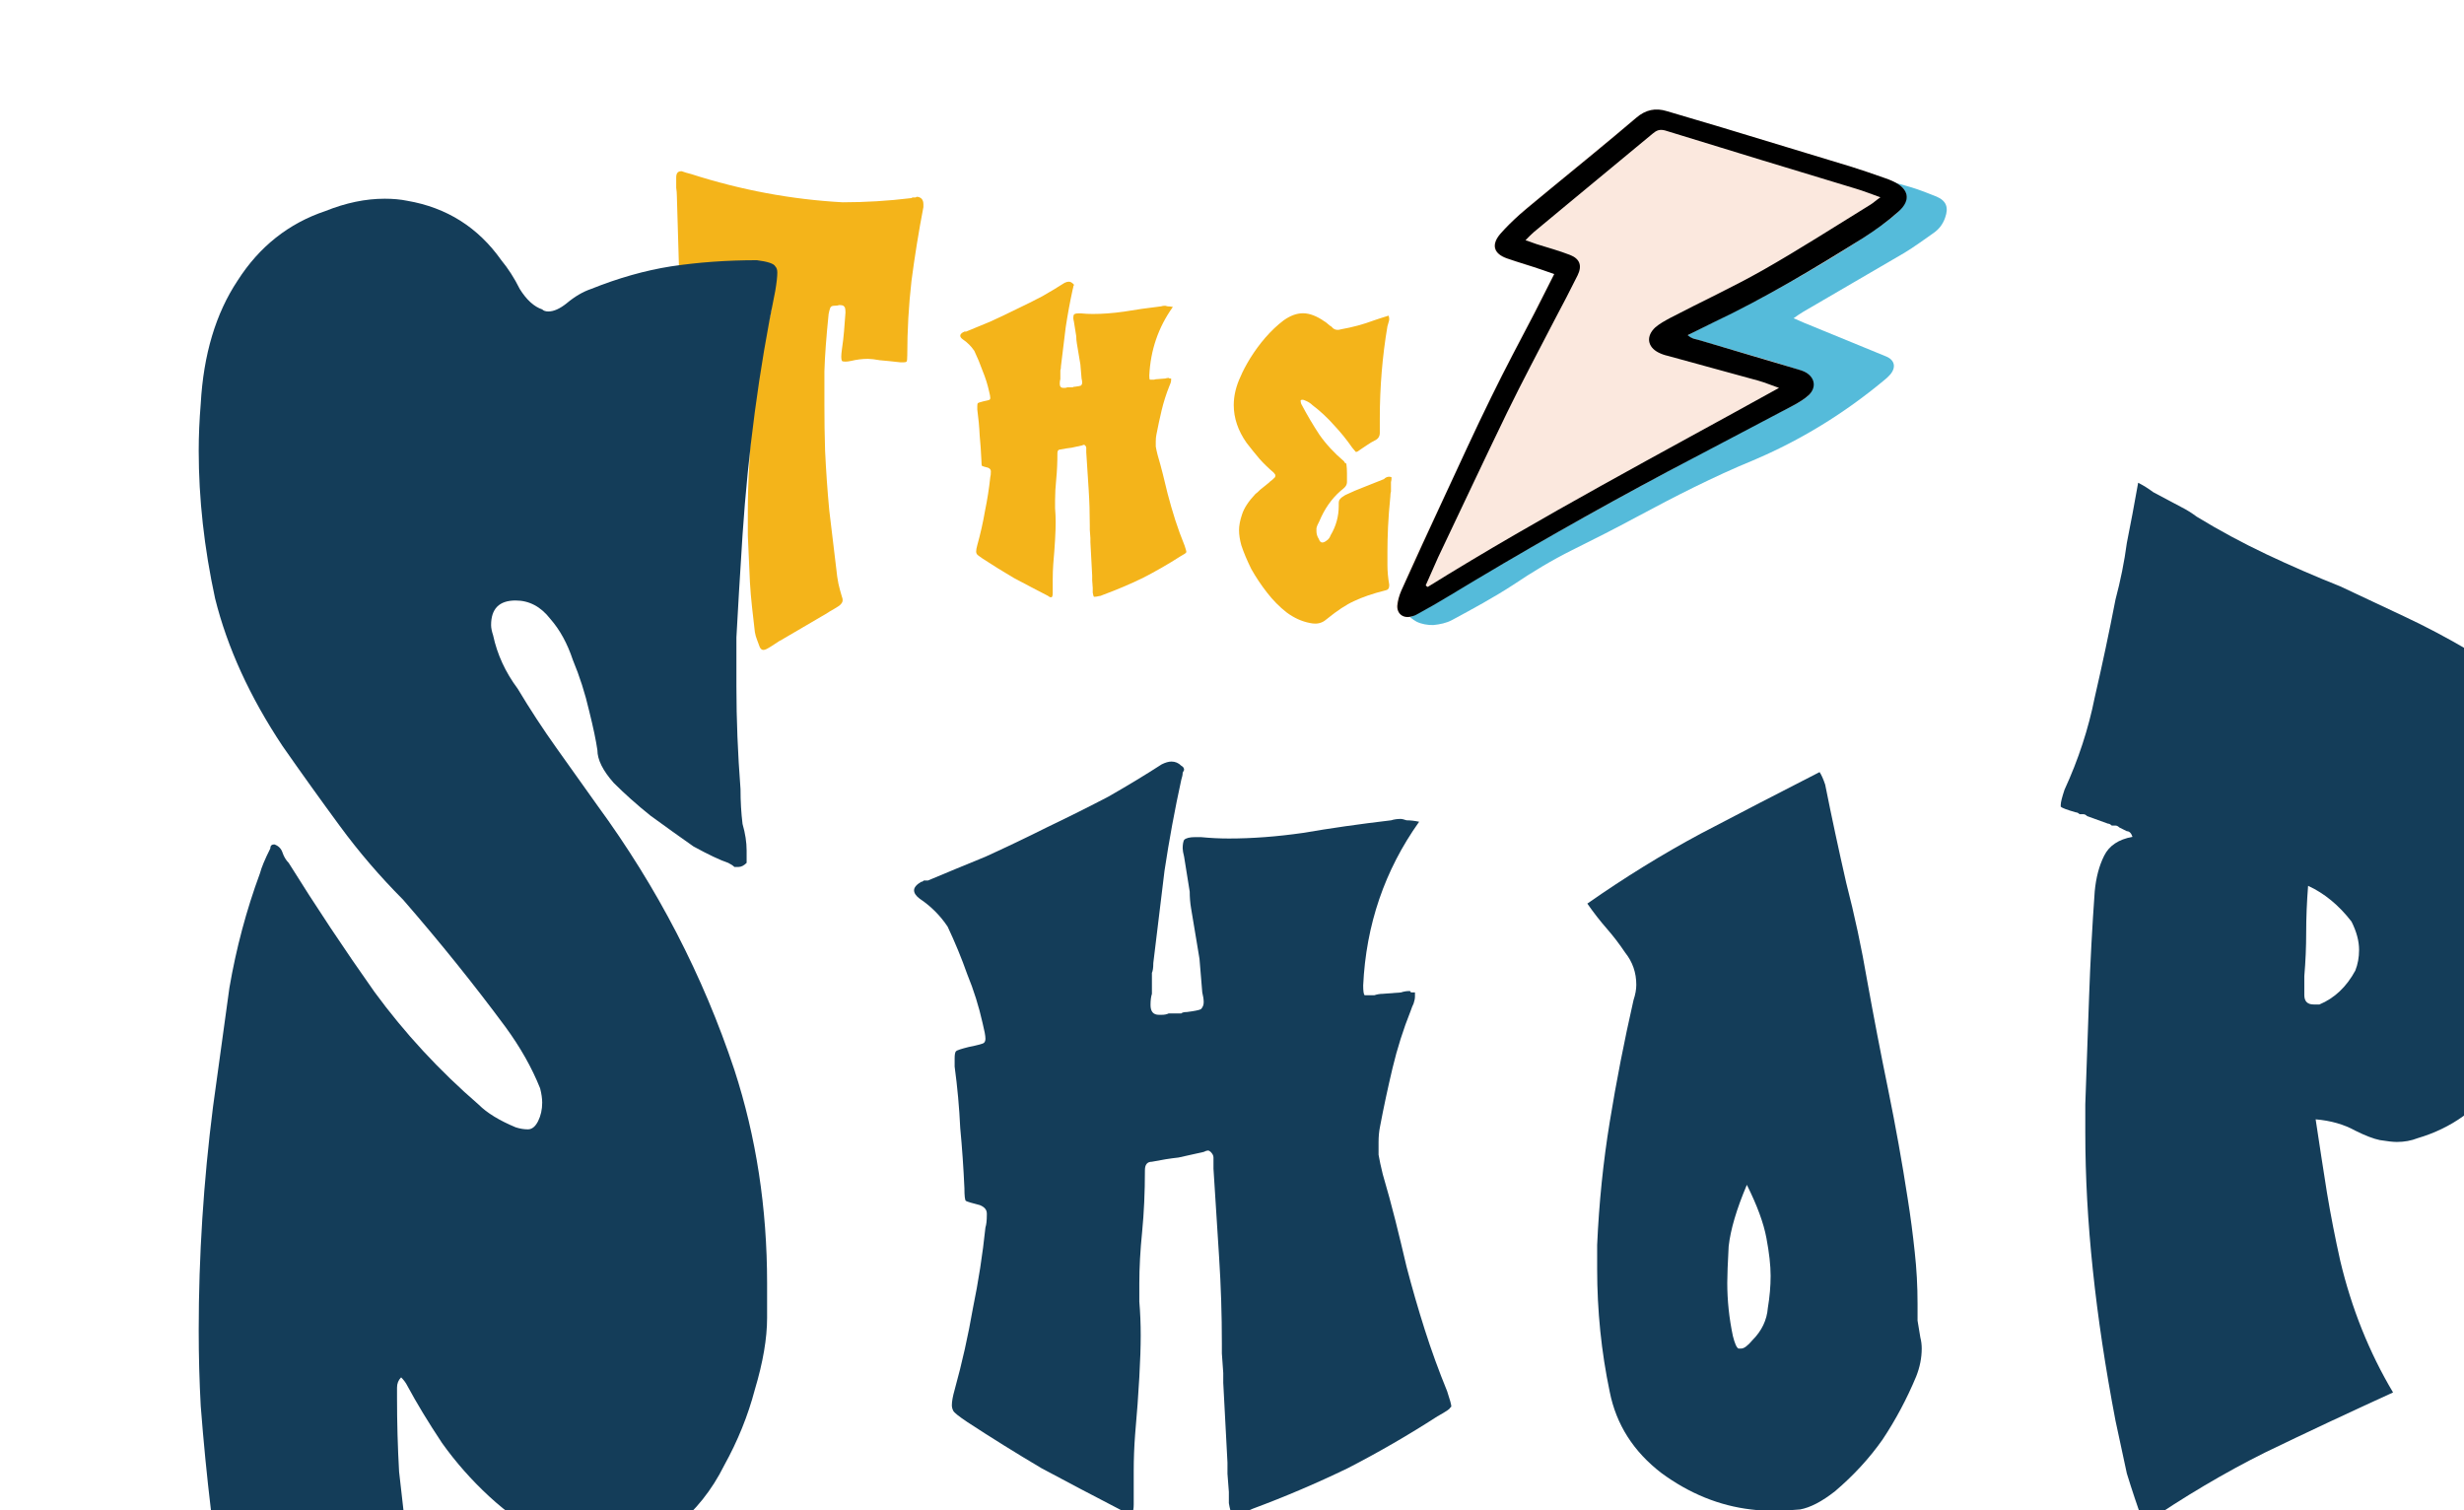
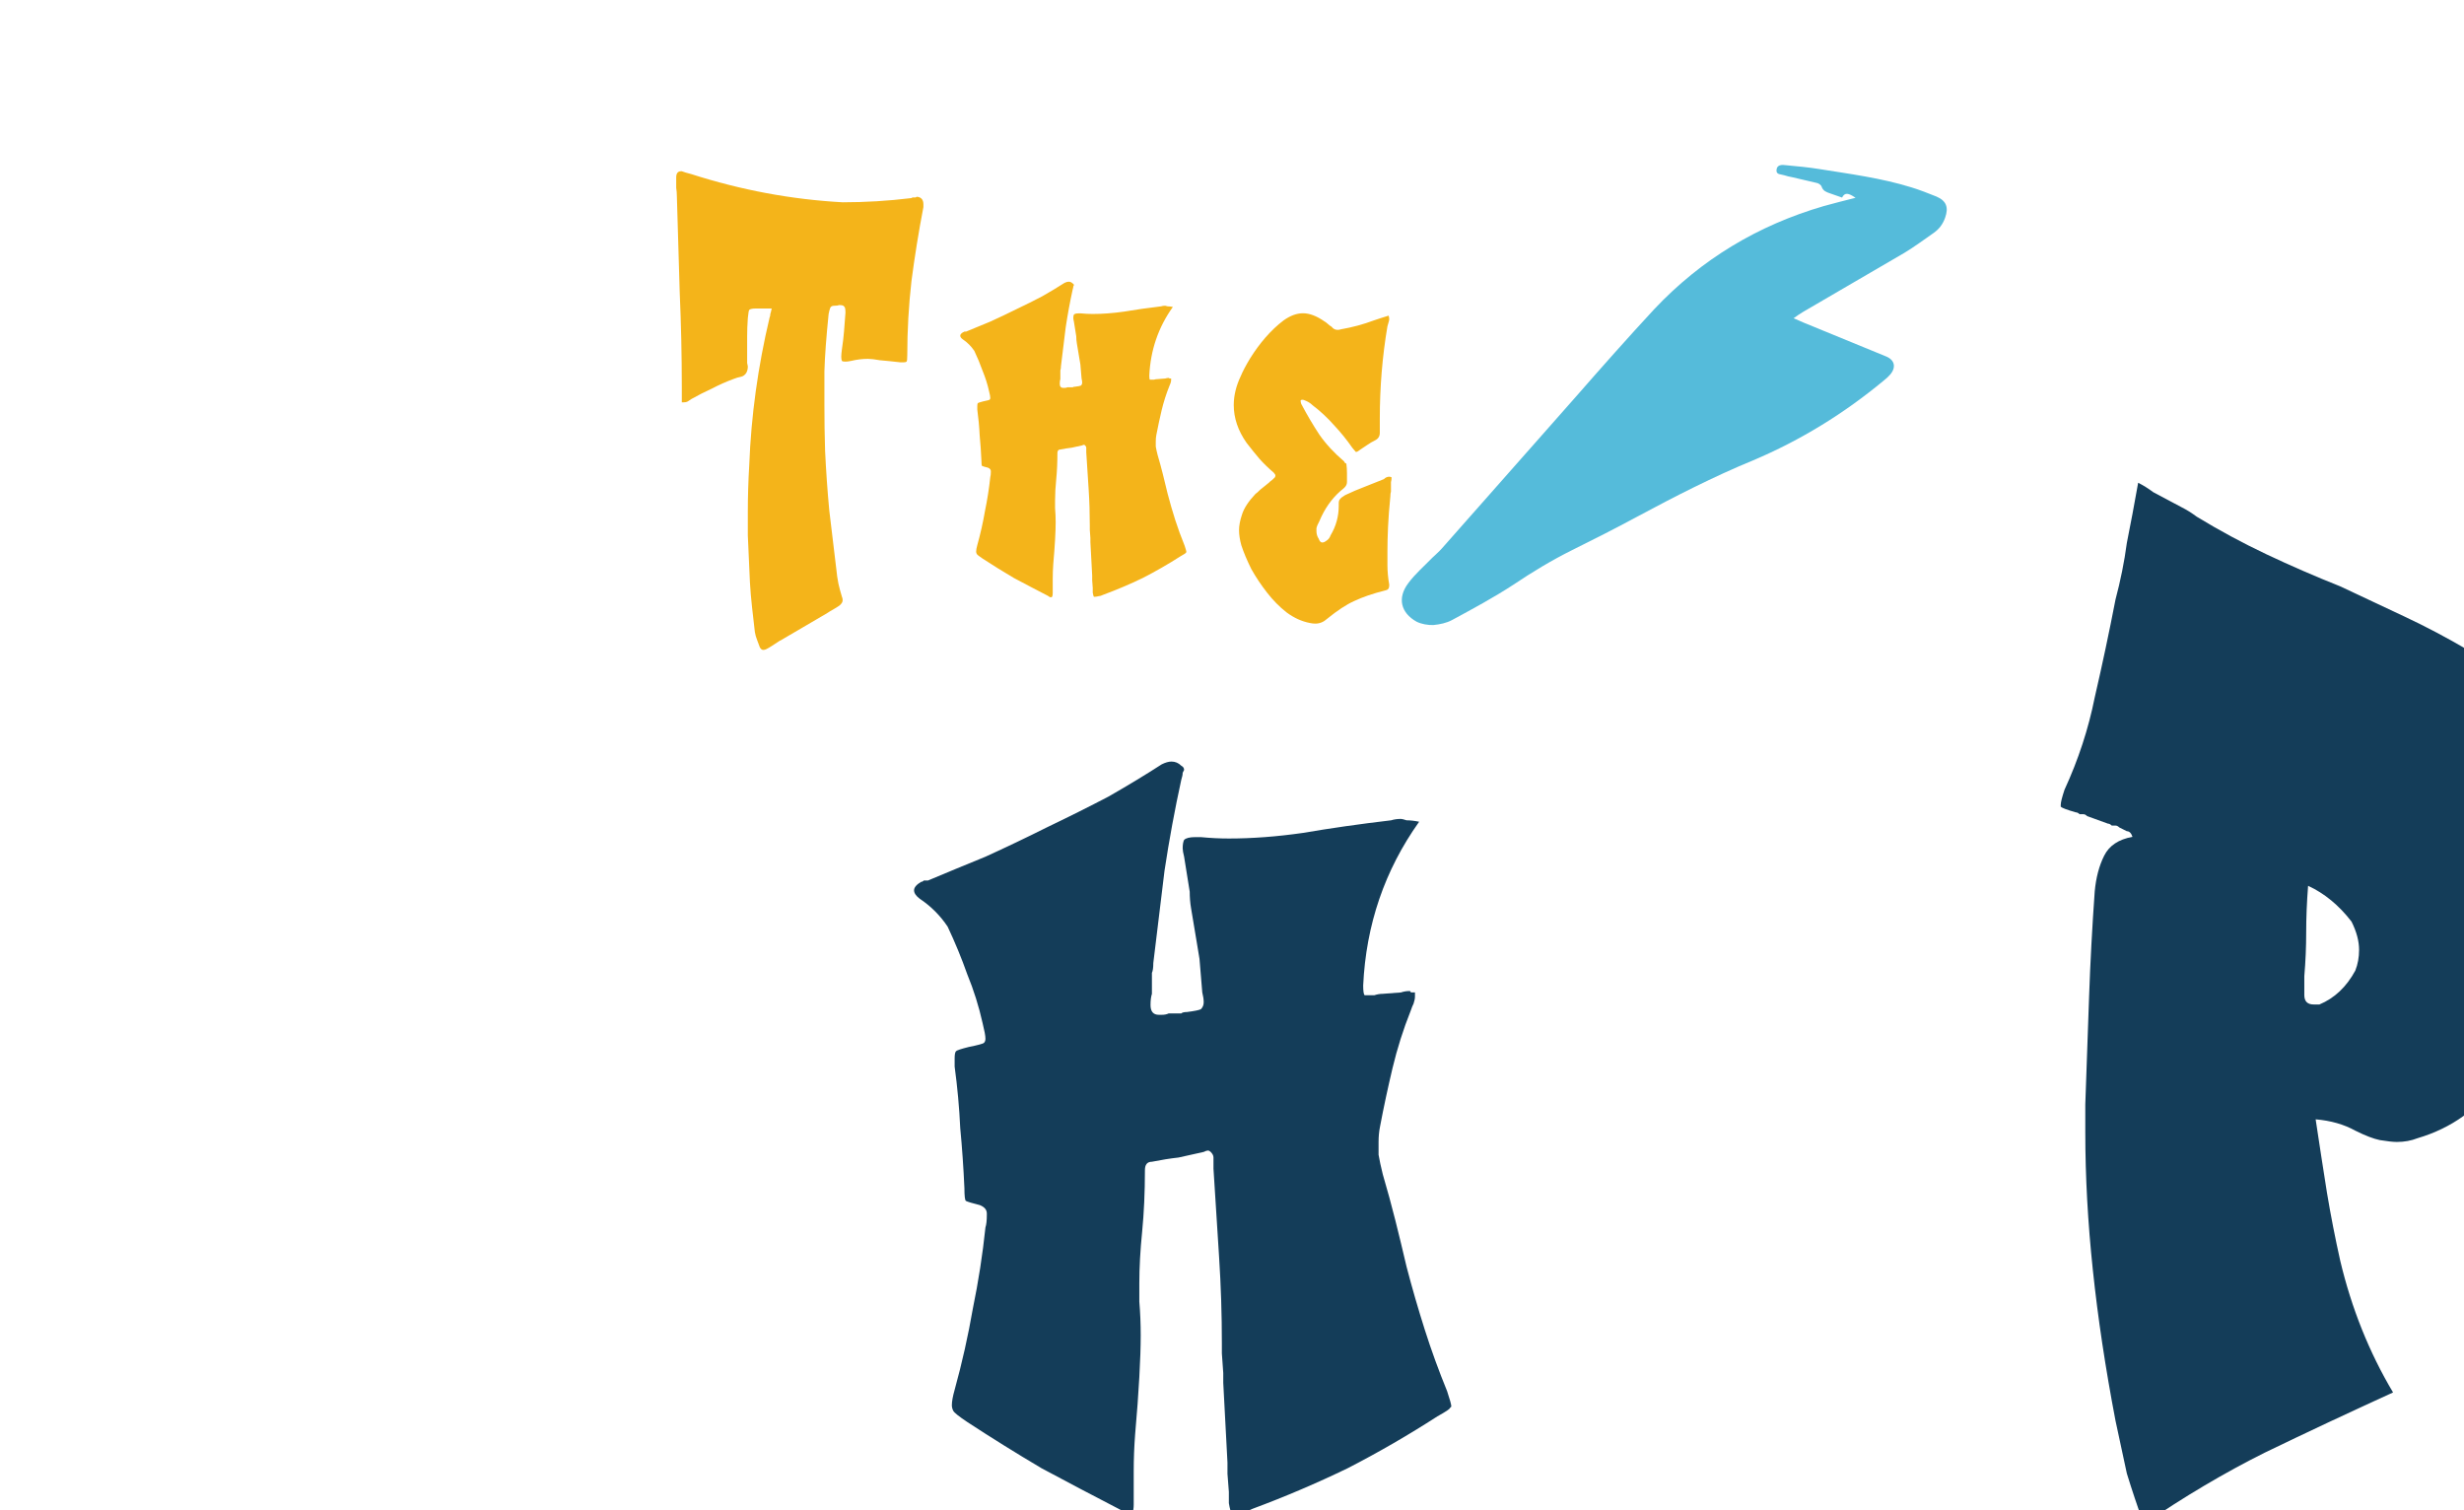
<svg xmlns="http://www.w3.org/2000/svg" width="62" height="38" viewBox="0 0 62 38" fill="none">
  <path d="M45.131 8.008C45.229 8.052 45.303 8.078 45.373 8.113C46.069 8.399 46.756 8.681 47.453 8.966C47.679 9.056 47.717 9.245 47.559 9.427C47.509 9.482 47.462 9.528 47.406 9.57C46.4 10.406 45.306 11.078 44.117 11.581C43.114 11.994 42.143 12.491 41.188 13.004C40.653 13.292 40.112 13.568 39.561 13.84C39.048 14.095 38.55 14.396 38.076 14.715C37.58 15.038 37.057 15.32 36.535 15.602C36.395 15.677 36.228 15.711 36.067 15.727C35.931 15.731 35.765 15.704 35.642 15.641C35.245 15.418 35.158 15.047 35.432 14.678C35.608 14.44 35.831 14.249 36.041 14.033C36.119 13.957 36.206 13.884 36.276 13.805C37.403 12.536 38.524 11.254 39.651 9.984C40.308 9.232 40.958 8.499 41.623 7.781C42.809 6.522 44.236 5.667 45.894 5.184C46.157 5.11 46.417 5.047 46.69 4.977C46.507 4.85 46.417 4.84 46.351 4.971C46.249 4.936 46.148 4.901 46.047 4.865C45.955 4.833 45.872 4.804 45.837 4.698C45.822 4.652 45.755 4.607 45.705 4.601C45.505 4.551 45.293 4.508 45.093 4.458C45.026 4.445 44.958 4.432 44.894 4.409C44.82 4.383 44.69 4.4 44.701 4.28C44.709 4.138 44.842 4.143 44.941 4.157C45.221 4.183 45.502 4.209 45.775 4.253C46.539 4.376 47.33 4.477 48.095 4.714C48.31 4.78 48.519 4.863 48.727 4.946C48.978 5.055 49.035 5.22 48.944 5.477C48.886 5.643 48.792 5.765 48.654 5.862C48.408 6.034 48.171 6.209 47.922 6.36C47.075 6.859 46.221 7.346 45.374 7.845C45.297 7.89 45.228 7.938 45.131 8.008Z" fill="#55BBDA" />
-   <path d="M42.491 8.485C43.203 8.69 43.914 8.896 44.615 9.099C44.851 9.171 45.084 9.252 45.32 9.324C45.465 9.375 45.591 9.451 45.621 9.614C45.647 9.787 45.567 9.922 45.426 10.014C45.308 10.103 45.174 10.176 45.043 10.239C42.038 11.797 39.061 13.397 36.169 15.159C35.992 15.26 35.815 15.361 35.629 15.459C35.504 15.535 35.37 15.575 35.236 15.463C35.111 15.353 35.116 15.214 35.164 15.078C35.292 14.742 35.431 14.41 35.578 14.081C35.877 13.446 36.189 12.804 36.488 12.169C36.824 11.46 37.137 10.754 37.482 10.047C37.838 9.313 38.219 8.597 38.59 7.879C38.758 7.557 38.915 7.231 39.09 6.89C38.983 6.852 38.886 6.818 38.799 6.788C38.505 6.696 38.197 6.61 37.907 6.508C37.548 6.382 37.496 6.157 37.748 5.875C37.906 5.702 38.075 5.533 38.252 5.367C38.489 5.156 38.746 4.952 38.989 4.754C39.71 4.158 40.44 3.565 41.151 2.966C41.407 2.762 41.645 2.704 41.939 2.796C42.411 2.94 42.886 3.074 43.358 3.217C44.431 3.539 45.514 3.864 46.584 4.196C46.869 4.285 47.15 4.383 47.421 4.478C47.518 4.512 47.605 4.543 47.695 4.596C48.008 4.76 48.062 5.008 47.818 5.27C47.709 5.395 47.578 5.491 47.443 5.596C46.553 6.241 45.599 6.789 44.64 7.323C44.008 7.667 43.353 7.982 42.705 8.309C42.627 8.347 42.548 8.385 42.476 8.436C42.482 8.449 42.488 8.462 42.491 8.485Z" fill="#FBE8DE" />
-   <path d="M39.109 6.896C38.993 6.856 38.906 6.825 38.809 6.791C38.518 6.689 38.211 6.603 37.92 6.501C37.581 6.382 37.519 6.154 37.757 5.879C37.903 5.712 38.068 5.552 38.242 5.396C38.492 5.179 38.749 4.975 38.996 4.767C39.729 4.165 40.459 3.572 41.173 2.963C41.407 2.762 41.655 2.707 41.949 2.799C42.411 2.94 42.877 3.07 43.339 3.211C44.422 3.536 45.501 3.871 46.594 4.199C46.869 4.285 47.14 4.38 47.411 4.475C47.489 4.502 47.566 4.529 47.641 4.566C48.034 4.748 48.094 5.041 47.765 5.328C47.495 5.571 47.19 5.79 46.882 5.987C45.655 6.754 44.416 7.495 43.111 8.114C42.901 8.215 42.702 8.319 42.466 8.432C42.572 8.535 42.692 8.533 42.789 8.567C43.587 8.804 44.395 9.043 45.194 9.28C45.262 9.303 45.333 9.318 45.407 9.354C45.659 9.475 45.72 9.736 45.518 9.937C45.406 10.04 45.269 10.122 45.135 10.195C44.08 10.75 43.026 11.305 41.972 11.861C40.112 12.852 38.277 13.895 36.467 14.991C36.218 15.143 35.959 15.292 35.704 15.431C35.648 15.466 35.583 15.497 35.524 15.509C35.319 15.568 35.151 15.455 35.161 15.24C35.173 15.114 35.207 14.985 35.261 14.862C35.611 14.082 35.971 13.304 36.327 12.537C36.723 11.686 37.106 10.841 37.522 9.996C37.871 9.281 38.248 8.575 38.613 7.876C38.781 7.554 38.938 7.228 39.109 6.896ZM35.874 14.729C35.89 14.745 35.906 14.761 35.925 14.768C38.791 12.987 41.78 11.413 44.764 9.76C44.561 9.689 44.409 9.625 44.251 9.58C43.488 9.367 42.731 9.167 41.968 8.954C41.887 8.936 41.809 8.909 41.735 8.872C41.448 8.728 41.413 8.455 41.654 8.235C41.763 8.142 41.897 8.069 42.031 7.997C42.804 7.593 43.595 7.229 44.355 6.799C45.279 6.274 46.165 5.703 47.067 5.148C47.135 5.107 47.201 5.043 47.316 4.964C47.074 4.879 46.893 4.805 46.706 4.75C45.102 4.264 43.499 3.778 41.899 3.283C41.76 3.245 41.681 3.282 41.589 3.359C40.869 3.955 40.149 4.551 39.428 5.148C39.152 5.377 38.876 5.607 38.599 5.836C38.537 5.891 38.471 5.954 38.385 6.044C38.501 6.085 38.588 6.115 38.666 6.143C38.95 6.231 39.238 6.311 39.506 6.415C39.755 6.513 39.814 6.686 39.696 6.928C39.512 7.299 39.315 7.676 39.12 8.043C38.715 8.826 38.304 9.596 37.919 10.386C37.328 11.604 36.761 12.82 36.187 14.022C36.083 14.258 35.978 14.493 35.874 14.729Z" fill="black" />
  <g filter="url(#filter0_di_29_121)">
    <path d="M30.005 15.64C30.076 15.617 30.158 15.605 30.252 15.605C30.275 15.605 30.322 15.617 30.392 15.64C30.486 15.64 30.592 15.652 30.709 15.676C29.841 16.896 29.372 18.269 29.301 19.795C29.301 19.936 29.313 20.018 29.336 20.041C29.36 20.041 29.383 20.041 29.407 20.041C29.454 20.041 29.512 20.041 29.583 20.041C29.653 20.018 29.724 20.006 29.794 20.006L30.252 19.971C30.322 19.947 30.392 19.936 30.463 19.936C30.486 19.936 30.498 19.947 30.498 19.971C30.521 19.971 30.557 19.971 30.604 19.971C30.604 20.018 30.604 20.053 30.604 20.076C30.604 20.123 30.592 20.182 30.569 20.252C30.545 20.299 30.521 20.358 30.498 20.428C30.31 20.898 30.158 21.379 30.04 21.872C29.923 22.365 29.817 22.858 29.724 23.351C29.7 23.468 29.688 23.597 29.688 23.738C29.688 23.808 29.688 23.914 29.688 24.055C29.712 24.195 29.747 24.36 29.794 24.547C29.911 24.947 30.017 25.334 30.111 25.709C30.205 26.085 30.299 26.472 30.392 26.871C30.533 27.411 30.686 27.939 30.85 28.455C31.014 28.972 31.202 29.488 31.413 30.004C31.484 30.216 31.519 30.345 31.519 30.392C31.519 30.392 31.507 30.404 31.484 30.427C31.484 30.45 31.378 30.521 31.167 30.638C30.439 31.108 29.688 31.542 28.914 31.941C28.139 32.316 27.341 32.657 26.52 32.962C26.426 33.009 26.344 33.032 26.273 33.032C26.18 33.056 26.109 33.067 26.062 33.067C26.039 33.067 26.015 33.067 25.992 33.067C25.968 33.044 25.945 32.962 25.921 32.821C25.921 32.727 25.921 32.633 25.921 32.539L25.886 32.082C25.886 31.988 25.886 31.894 25.886 31.8L25.78 29.793C25.78 29.699 25.78 29.617 25.78 29.547L25.745 29.054C25.745 28.96 25.745 28.878 25.745 28.807C25.745 28.08 25.722 27.352 25.675 26.625C25.628 25.897 25.581 25.158 25.534 24.407V24.125C25.534 24.078 25.511 24.031 25.464 23.984C25.44 23.961 25.417 23.949 25.393 23.949C25.37 23.949 25.335 23.961 25.288 23.984C25.076 24.031 24.865 24.078 24.654 24.125C24.443 24.148 24.22 24.184 23.985 24.231C23.868 24.231 23.809 24.301 23.809 24.442C23.809 25.005 23.785 25.521 23.739 25.991C23.692 26.46 23.668 26.895 23.668 27.294C23.668 27.434 23.668 27.587 23.668 27.751C23.692 28.033 23.703 28.314 23.703 28.596C23.703 28.878 23.692 29.23 23.668 29.652C23.645 30.075 23.61 30.556 23.562 31.096C23.539 31.401 23.527 31.706 23.527 32.011C23.527 32.293 23.527 32.574 23.527 32.856C23.527 32.95 23.515 33.02 23.492 33.067C23.469 33.091 23.445 33.102 23.422 33.102C23.398 33.102 23.363 33.091 23.316 33.067C23.293 33.044 23.258 33.02 23.21 32.997C22.53 32.645 21.861 32.293 21.204 31.941C20.57 31.565 19.948 31.178 19.338 30.779C19.127 30.638 19.009 30.544 18.986 30.497C18.962 30.45 18.951 30.404 18.951 30.357C18.951 30.263 18.974 30.134 19.021 29.969C19.209 29.288 19.361 28.608 19.479 27.927C19.619 27.247 19.725 26.566 19.796 25.885C19.819 25.815 19.831 25.709 19.831 25.569C19.831 25.545 19.831 25.533 19.831 25.533C19.831 25.439 19.772 25.369 19.655 25.322C19.467 25.275 19.35 25.24 19.303 25.216C19.279 25.193 19.267 25.087 19.267 24.9C19.244 24.383 19.209 23.879 19.162 23.386C19.138 22.869 19.091 22.353 19.021 21.837C19.021 21.743 19.021 21.672 19.021 21.625C19.021 21.532 19.033 21.473 19.056 21.449C19.08 21.426 19.185 21.391 19.373 21.344C19.608 21.297 19.737 21.262 19.76 21.238C19.784 21.215 19.796 21.18 19.796 21.133C19.796 21.062 19.772 20.933 19.725 20.745C19.631 20.323 19.502 19.912 19.338 19.513C19.197 19.114 19.033 18.715 18.845 18.316C18.657 18.034 18.422 17.8 18.141 17.612C18.047 17.541 18 17.471 18 17.401C18 17.33 18.059 17.26 18.176 17.189C18.2 17.189 18.223 17.178 18.246 17.154H18.352C18.798 16.966 19.279 16.767 19.796 16.556C20.312 16.321 20.828 16.075 21.345 15.816C21.884 15.558 22.401 15.3 22.894 15.042C23.387 14.76 23.832 14.49 24.231 14.232C24.325 14.185 24.407 14.162 24.478 14.162C24.572 14.162 24.654 14.197 24.724 14.267C24.771 14.291 24.795 14.326 24.795 14.373C24.795 14.373 24.783 14.396 24.759 14.443C24.759 14.49 24.748 14.549 24.724 14.62C24.56 15.37 24.419 16.133 24.302 16.908C24.208 17.682 24.114 18.457 24.02 19.231C24.02 19.349 24.008 19.431 23.985 19.478V20.006C23.962 20.076 23.95 20.17 23.95 20.288C23.95 20.452 24.02 20.534 24.161 20.534C24.184 20.534 24.208 20.534 24.231 20.534C24.302 20.534 24.36 20.522 24.407 20.499H24.724C24.748 20.475 24.795 20.464 24.865 20.464C25.053 20.44 25.17 20.417 25.217 20.393C25.264 20.346 25.288 20.288 25.288 20.217C25.288 20.147 25.276 20.065 25.252 19.971C25.229 19.689 25.205 19.407 25.182 19.126C25.159 18.985 25.135 18.844 25.112 18.703L24.971 17.858C24.947 17.718 24.936 17.577 24.936 17.436C24.889 17.154 24.842 16.861 24.795 16.556C24.771 16.462 24.759 16.392 24.759 16.345C24.759 16.251 24.771 16.18 24.795 16.133C24.842 16.086 24.936 16.063 25.076 16.063C25.123 16.063 25.17 16.063 25.217 16.063C25.452 16.086 25.687 16.098 25.921 16.098C26.508 16.098 27.13 16.051 27.787 15.957C28.468 15.84 29.207 15.734 30.005 15.64Z" fill="#143D59" />
  </g>
  <g filter="url(#filter1_di_29_121)">
-     <path d="M34.941 17.736C35.88 17.079 36.831 16.492 37.793 15.976C38.779 15.459 39.776 14.943 40.785 14.427C40.832 14.497 40.879 14.602 40.926 14.743C41.09 15.565 41.267 16.386 41.454 17.208C41.666 18.029 41.842 18.851 41.982 19.672C42.147 20.587 42.323 21.503 42.511 22.418C42.698 23.334 42.862 24.249 43.003 25.164C43.074 25.61 43.132 26.056 43.179 26.502C43.226 26.924 43.25 27.359 43.25 27.805C43.25 27.945 43.25 28.086 43.25 28.227C43.273 28.368 43.297 28.509 43.32 28.65C43.344 28.744 43.355 28.837 43.355 28.931C43.355 29.166 43.308 29.401 43.215 29.635C42.98 30.199 42.698 30.727 42.37 31.22C42.041 31.689 41.642 32.123 41.173 32.522C40.844 32.781 40.551 32.933 40.292 32.98C40.034 33.003 39.811 33.015 39.624 33.015C39.436 33.015 39.248 33.003 39.06 32.98C38.262 32.886 37.511 32.581 36.807 32.065C36.103 31.525 35.669 30.844 35.505 30.023C35.293 29.014 35.188 27.981 35.188 26.924C35.188 26.713 35.188 26.514 35.188 26.326C35.235 25.27 35.34 24.237 35.505 23.228C35.669 22.219 35.868 21.198 36.103 20.165C36.15 20.024 36.173 19.895 36.173 19.778C36.173 19.473 36.08 19.203 35.892 18.968C35.751 18.757 35.598 18.557 35.434 18.369C35.27 18.182 35.105 17.971 34.941 17.736ZM39.483 27.91C39.53 27.629 39.553 27.359 39.553 27.101C39.553 26.842 39.518 26.526 39.447 26.15C39.377 25.774 39.213 25.328 38.955 24.812C38.696 25.422 38.544 25.939 38.497 26.361C38.474 26.784 38.462 27.089 38.462 27.277C38.462 27.723 38.509 28.169 38.603 28.614C38.65 28.802 38.696 28.908 38.743 28.931C38.79 28.931 38.814 28.931 38.814 28.931C38.884 28.931 38.978 28.861 39.096 28.72C39.33 28.485 39.459 28.215 39.483 27.91Z" fill="#143D59" />
-   </g>
+     </g>
  <g filter="url(#filter2_di_29_121)">
    <path d="M54.265 23.449C53.98 23.291 53.647 23.196 53.267 23.164C53.362 23.796 53.457 24.412 53.552 25.012C53.647 25.581 53.758 26.15 53.885 26.718C54.17 27.919 54.613 29.025 55.215 30.036C54.106 30.541 53.029 31.047 51.984 31.552C50.971 32.058 49.957 32.658 48.944 33.353C48.785 32.911 48.642 32.484 48.516 32.073C48.421 31.631 48.326 31.189 48.231 30.747C47.977 29.42 47.787 28.156 47.661 26.956C47.534 25.755 47.471 24.602 47.471 23.496C47.471 23.275 47.471 23.038 47.471 22.785C47.502 21.869 47.534 20.969 47.566 20.084C47.597 19.2 47.645 18.315 47.708 17.43C47.74 17.083 47.819 16.783 47.946 16.53C48.072 16.277 48.31 16.119 48.658 16.056C48.627 15.961 48.579 15.914 48.516 15.914C48.453 15.882 48.389 15.851 48.326 15.819C48.294 15.788 48.262 15.772 48.231 15.772H48.136C48.104 15.74 48.072 15.724 48.041 15.724L47.518 15.535C47.486 15.503 47.455 15.487 47.423 15.487H47.328C47.297 15.456 47.265 15.44 47.233 15.44C47.011 15.377 46.885 15.329 46.853 15.298C46.853 15.266 46.853 15.251 46.853 15.251C46.853 15.187 46.885 15.061 46.948 14.871C47.297 14.113 47.55 13.339 47.708 12.549C47.898 11.728 48.072 10.906 48.231 10.085C48.357 9.611 48.453 9.137 48.516 8.663C48.611 8.19 48.706 7.684 48.801 7.147C48.928 7.21 49.054 7.289 49.181 7.384L49.894 7.763C50.02 7.826 50.147 7.905 50.274 8C50.844 8.348 51.43 8.663 52.032 8.948C52.633 9.232 53.251 9.501 53.885 9.753C54.423 10.006 54.962 10.259 55.5 10.512C56.038 10.764 56.577 11.049 57.115 11.365C58.129 11.933 58.826 12.644 59.206 13.497C59.618 14.319 59.824 15.108 59.824 15.867C59.824 16.246 59.776 16.656 59.681 17.099C59.523 18.015 59.285 18.884 58.968 19.705C58.683 20.526 58.319 21.348 57.876 22.169C57.369 22.896 56.688 23.386 55.833 23.638C55.674 23.701 55.5 23.733 55.31 23.733C55.215 23.733 55.072 23.717 54.882 23.686C54.724 23.654 54.518 23.575 54.265 23.449ZM53.077 17.288C53.045 17.699 53.029 18.094 53.029 18.473C53.029 18.82 53.014 19.184 52.982 19.563V20.037C52.982 20.195 53.061 20.274 53.219 20.274C53.251 20.274 53.299 20.274 53.362 20.274C53.742 20.116 54.043 19.831 54.265 19.421C54.328 19.263 54.36 19.089 54.36 18.899C54.36 18.678 54.296 18.441 54.17 18.189C53.853 17.778 53.489 17.478 53.077 17.288Z" fill="#143D59" />
  </g>
  <g filter="url(#filter3_d_29_121)">
    <path d="M18.365 6.988C18.377 6.965 18.383 6.936 18.383 6.901C18.395 6.867 18.406 6.82 18.418 6.762H18.029C17.935 6.762 17.876 6.774 17.853 6.797C17.841 6.809 17.829 6.878 17.817 7.005C17.805 7.167 17.8 7.324 17.8 7.474C17.8 7.624 17.8 7.781 17.8 7.943C17.8 8.024 17.8 8.087 17.8 8.133C17.811 8.18 17.817 8.209 17.817 8.22C17.817 8.278 17.805 8.33 17.782 8.376C17.747 8.434 17.7 8.469 17.64 8.481C17.582 8.492 17.523 8.509 17.464 8.533C17.275 8.602 17.093 8.683 16.916 8.776C16.739 8.857 16.568 8.943 16.404 9.036C16.368 9.059 16.333 9.082 16.297 9.105C16.274 9.117 16.244 9.123 16.209 9.123C16.197 9.123 16.18 9.123 16.156 9.123C16.156 9.065 16.156 9.001 16.156 8.932C16.156 8.874 16.156 8.81 16.156 8.741C16.156 7.943 16.138 7.144 16.103 6.346C16.079 5.548 16.056 4.749 16.032 3.951C16.032 3.87 16.026 3.795 16.015 3.725C16.015 3.644 16.015 3.558 16.015 3.465C16.015 3.361 16.056 3.309 16.138 3.309C16.138 3.309 16.144 3.309 16.156 3.309C16.215 3.332 16.292 3.355 16.386 3.378C17.646 3.783 18.919 4.02 20.203 4.09C20.78 4.09 21.352 4.055 21.917 3.986C21.941 3.986 21.953 3.98 21.953 3.968H22.041C22.053 3.957 22.064 3.951 22.076 3.951C22.182 3.963 22.235 4.026 22.235 4.142C22.235 4.165 22.235 4.188 22.235 4.211C22.117 4.824 22.017 5.443 21.935 6.068C21.864 6.693 21.829 7.318 21.829 7.943C21.829 8.035 21.823 8.087 21.811 8.099C21.799 8.11 21.776 8.116 21.741 8.116C21.717 8.116 21.688 8.116 21.652 8.116C21.452 8.093 21.281 8.076 21.14 8.064C21.01 8.041 20.91 8.029 20.839 8.029C20.698 8.029 20.556 8.047 20.415 8.081C20.356 8.093 20.309 8.099 20.274 8.099C20.227 8.099 20.197 8.093 20.185 8.081C20.174 8.058 20.168 8.024 20.168 7.977C20.168 7.931 20.174 7.867 20.185 7.786C20.209 7.624 20.227 7.474 20.238 7.335C20.25 7.185 20.262 7.029 20.274 6.867C20.274 6.774 20.262 6.722 20.238 6.71C20.227 6.687 20.185 6.676 20.115 6.676C20.091 6.687 20.05 6.693 19.991 6.693C19.932 6.693 19.897 6.716 19.885 6.762C19.873 6.797 19.861 6.843 19.85 6.901C19.791 7.48 19.755 7.96 19.744 8.342C19.744 8.712 19.744 8.995 19.744 9.192C19.744 9.574 19.749 9.956 19.761 10.338C19.785 10.847 19.82 11.35 19.867 11.847C19.926 12.333 19.985 12.825 20.044 13.322C20.056 13.45 20.073 13.571 20.097 13.687C20.12 13.791 20.15 13.901 20.185 14.017C20.197 14.04 20.203 14.069 20.203 14.103C20.203 14.15 20.174 14.196 20.115 14.242C20.044 14.289 19.967 14.335 19.885 14.381C19.814 14.427 19.738 14.474 19.655 14.52L18.736 15.058C18.701 15.081 18.66 15.104 18.613 15.127L18.4 15.266C18.365 15.289 18.324 15.312 18.277 15.336C18.253 15.347 18.23 15.353 18.206 15.353C18.171 15.353 18.141 15.33 18.118 15.284C18.094 15.226 18.071 15.162 18.047 15.093C18.023 15.035 18.006 14.971 17.994 14.902C17.97 14.694 17.947 14.485 17.923 14.277C17.9 14.069 17.882 13.861 17.87 13.652C17.847 13.155 17.829 12.761 17.817 12.472C17.817 12.171 17.817 11.975 17.817 11.882C17.817 11.489 17.829 11.095 17.853 10.702C17.9 9.464 18.071 8.226 18.365 6.988Z" fill="#F4B41A" />
  </g>
  <g filter="url(#filter4_d_29_121)">
    <path d="M28.216 6.708C28.245 6.698 28.28 6.693 28.319 6.693C28.329 6.693 28.349 6.698 28.379 6.708C28.418 6.708 28.463 6.713 28.512 6.723C28.146 7.235 27.949 7.81 27.919 8.45C27.919 8.509 27.924 8.543 27.934 8.553C27.944 8.553 27.954 8.553 27.964 8.553C27.983 8.553 28.008 8.553 28.038 8.553C28.067 8.543 28.097 8.539 28.127 8.539L28.319 8.524C28.349 8.514 28.379 8.509 28.408 8.509C28.418 8.509 28.423 8.514 28.423 8.524C28.433 8.524 28.448 8.524 28.468 8.524C28.468 8.543 28.468 8.558 28.468 8.568C28.468 8.588 28.463 8.612 28.453 8.642C28.443 8.662 28.433 8.686 28.423 8.716C28.344 8.912 28.28 9.114 28.23 9.321C28.181 9.527 28.137 9.734 28.097 9.941C28.087 9.99 28.082 10.044 28.082 10.103C28.082 10.133 28.082 10.177 28.082 10.236C28.092 10.295 28.107 10.364 28.127 10.443C28.176 10.61 28.221 10.772 28.26 10.93C28.3 11.087 28.339 11.249 28.379 11.417C28.438 11.643 28.502 11.865 28.571 12.081C28.64 12.297 28.72 12.514 28.808 12.73C28.838 12.819 28.853 12.873 28.853 12.893C28.853 12.893 28.848 12.898 28.838 12.908C28.838 12.918 28.794 12.947 28.705 12.996C28.398 13.193 28.082 13.375 27.756 13.542C27.43 13.7 27.094 13.842 26.748 13.97C26.709 13.99 26.674 14 26.645 14C26.605 14.01 26.576 14.015 26.556 14.015C26.546 14.015 26.536 14.015 26.526 14.015C26.516 14.005 26.506 13.97 26.496 13.911C26.496 13.872 26.496 13.833 26.496 13.793L26.482 13.601C26.482 13.562 26.482 13.523 26.482 13.483L26.437 12.642C26.437 12.603 26.437 12.568 26.437 12.539L26.422 12.332C26.422 12.293 26.422 12.258 26.422 12.229C26.422 11.924 26.413 11.618 26.393 11.313C26.373 11.008 26.353 10.698 26.333 10.384V10.265C26.333 10.246 26.323 10.226 26.304 10.207C26.294 10.197 26.284 10.192 26.274 10.192C26.264 10.192 26.249 10.197 26.23 10.207C26.141 10.226 26.052 10.246 25.963 10.265C25.874 10.275 25.78 10.29 25.681 10.31C25.632 10.31 25.607 10.339 25.607 10.398C25.607 10.634 25.597 10.851 25.578 11.048C25.558 11.245 25.548 11.427 25.548 11.594C25.548 11.653 25.548 11.717 25.548 11.786C25.558 11.904 25.563 12.022 25.563 12.14C25.563 12.258 25.558 12.406 25.548 12.583C25.538 12.76 25.523 12.962 25.503 13.188C25.494 13.316 25.489 13.444 25.489 13.572C25.489 13.69 25.489 13.808 25.489 13.926C25.489 13.966 25.484 13.995 25.474 14.015C25.464 14.024 25.454 14.029 25.444 14.029C25.434 14.029 25.419 14.024 25.4 14.015C25.39 14.005 25.375 13.995 25.355 13.985C25.069 13.838 24.787 13.69 24.51 13.542C24.244 13.385 23.982 13.223 23.725 13.055C23.636 12.996 23.587 12.957 23.577 12.937C23.567 12.918 23.562 12.898 23.562 12.878C23.562 12.839 23.572 12.785 23.591 12.716C23.671 12.43 23.735 12.145 23.784 11.86C23.843 11.574 23.888 11.289 23.918 11.004C23.927 10.974 23.932 10.93 23.932 10.871C23.932 10.861 23.932 10.856 23.932 10.856C23.932 10.817 23.908 10.787 23.858 10.767C23.779 10.748 23.73 10.733 23.71 10.723C23.7 10.713 23.695 10.669 23.695 10.59C23.685 10.374 23.671 10.162 23.651 9.956C23.641 9.739 23.621 9.523 23.591 9.306C23.591 9.267 23.591 9.237 23.591 9.217C23.591 9.178 23.596 9.154 23.606 9.144C23.616 9.134 23.661 9.119 23.74 9.099C23.838 9.08 23.893 9.065 23.903 9.055C23.913 9.045 23.918 9.031 23.918 9.011C23.918 8.981 23.908 8.927 23.888 8.848C23.849 8.671 23.794 8.499 23.725 8.332C23.666 8.165 23.596 7.997 23.517 7.83C23.438 7.712 23.34 7.614 23.221 7.535C23.181 7.505 23.162 7.476 23.162 7.446C23.162 7.417 23.186 7.387 23.236 7.358C23.246 7.358 23.256 7.353 23.265 7.343H23.31C23.498 7.264 23.7 7.181 23.918 7.092C24.135 6.994 24.352 6.89 24.57 6.782C24.797 6.674 25.014 6.566 25.222 6.457C25.429 6.339 25.617 6.226 25.785 6.118C25.825 6.098 25.859 6.088 25.889 6.088C25.928 6.088 25.963 6.103 25.992 6.133C26.012 6.142 26.022 6.157 26.022 6.177C26.022 6.177 26.017 6.187 26.007 6.206C26.007 6.226 26.002 6.251 25.992 6.28C25.923 6.595 25.864 6.915 25.815 7.24C25.775 7.564 25.736 7.889 25.696 8.214C25.696 8.263 25.691 8.297 25.681 8.317V8.539C25.671 8.568 25.666 8.607 25.666 8.657C25.666 8.725 25.696 8.76 25.755 8.76C25.765 8.76 25.775 8.76 25.785 8.76C25.815 8.76 25.839 8.755 25.859 8.745H25.992C26.002 8.735 26.022 8.73 26.052 8.73C26.131 8.721 26.18 8.711 26.2 8.701C26.22 8.681 26.23 8.657 26.23 8.627C26.23 8.598 26.225 8.563 26.215 8.524C26.205 8.406 26.195 8.288 26.185 8.169C26.175 8.11 26.165 8.051 26.155 7.992L26.096 7.638C26.086 7.579 26.081 7.52 26.081 7.461C26.062 7.343 26.042 7.22 26.022 7.092C26.012 7.053 26.007 7.023 26.007 7.003C26.007 6.964 26.012 6.935 26.022 6.915C26.042 6.895 26.081 6.885 26.141 6.885C26.16 6.885 26.18 6.885 26.2 6.885C26.299 6.895 26.398 6.9 26.496 6.9C26.743 6.9 27.005 6.88 27.282 6.841C27.569 6.792 27.88 6.748 28.216 6.708Z" fill="#F4B41A" />
  </g>
  <g filter="url(#filter5_d_29_121)">
    <path d="M33.823 11.055C33.862 11.015 33.906 10.995 33.956 10.995C33.975 10.995 33.995 11 34.015 11.01C34.015 11.06 34.01 11.1 34 11.13V11.368C33.99 11.398 33.985 11.438 33.985 11.487C33.956 11.775 33.936 12.034 33.926 12.262C33.916 12.491 33.911 12.694 33.911 12.873C33.911 12.982 33.911 13.097 33.911 13.216C33.911 13.375 33.926 13.539 33.956 13.708C33.956 13.717 33.956 13.727 33.956 13.737C33.956 13.807 33.921 13.847 33.852 13.857C33.537 13.936 33.277 14.026 33.07 14.125C32.873 14.214 32.647 14.363 32.391 14.572C32.303 14.652 32.204 14.691 32.096 14.691C32.056 14.691 32.012 14.686 31.963 14.676C31.756 14.637 31.559 14.547 31.372 14.408C31.195 14.269 31.033 14.105 30.886 13.916C30.738 13.727 30.605 13.529 30.487 13.32C30.379 13.102 30.295 12.903 30.236 12.724C30.197 12.585 30.177 12.456 30.177 12.337C30.177 12.227 30.201 12.098 30.251 11.949C30.3 11.79 30.413 11.616 30.59 11.428C30.62 11.408 30.659 11.373 30.708 11.323L30.93 11.144C30.94 11.134 30.949 11.124 30.959 11.115L31.018 11.07C31.028 11.06 31.038 11.05 31.048 11.04C31.077 11.02 31.092 10.995 31.092 10.966C31.092 10.946 31.077 10.921 31.048 10.891C30.92 10.782 30.802 10.668 30.694 10.548C30.585 10.419 30.477 10.285 30.369 10.146C30.152 9.838 30.044 9.52 30.044 9.192C30.044 8.954 30.103 8.71 30.221 8.462C30.27 8.343 30.349 8.194 30.457 8.015C30.576 7.826 30.703 7.652 30.841 7.493C30.989 7.324 31.141 7.18 31.299 7.061C31.466 6.942 31.628 6.882 31.786 6.882C31.953 6.882 32.135 6.952 32.332 7.091C32.352 7.101 32.366 7.111 32.376 7.121L32.465 7.195C32.484 7.205 32.499 7.215 32.509 7.225C32.548 7.275 32.598 7.3 32.657 7.3C32.686 7.3 32.716 7.295 32.745 7.285C33.031 7.235 33.306 7.161 33.572 7.061C33.631 7.041 33.69 7.021 33.749 7.002C33.808 6.982 33.872 6.962 33.941 6.942C33.951 6.972 33.956 7.002 33.956 7.031C33.956 7.051 33.951 7.076 33.941 7.106C33.931 7.136 33.921 7.17 33.911 7.21C33.783 7.965 33.719 8.74 33.719 9.535C33.719 9.634 33.719 9.739 33.719 9.848C33.719 9.868 33.719 9.883 33.719 9.893C33.719 9.982 33.675 10.047 33.587 10.086C33.528 10.116 33.468 10.151 33.41 10.191C33.35 10.23 33.291 10.27 33.232 10.31C33.183 10.35 33.149 10.37 33.129 10.37C33.129 10.37 33.124 10.37 33.114 10.37C33.105 10.36 33.075 10.325 33.026 10.265C32.888 10.066 32.736 9.878 32.568 9.699C32.401 9.51 32.219 9.341 32.022 9.192C31.973 9.143 31.909 9.103 31.83 9.073C31.81 9.063 31.791 9.058 31.771 9.058C31.751 9.058 31.737 9.063 31.727 9.073C31.727 9.073 31.727 9.078 31.727 9.088C31.727 9.108 31.732 9.133 31.742 9.162C31.889 9.441 32.042 9.699 32.199 9.937C32.366 10.176 32.573 10.399 32.819 10.608C32.829 10.628 32.839 10.643 32.849 10.653C32.858 10.653 32.868 10.658 32.878 10.668C32.888 10.747 32.893 10.826 32.893 10.906C32.893 10.976 32.893 11.05 32.893 11.13C32.893 11.179 32.873 11.224 32.834 11.264C32.804 11.293 32.77 11.323 32.73 11.353C32.504 11.552 32.327 11.805 32.199 12.113C32.16 12.183 32.135 12.242 32.125 12.292C32.125 12.332 32.125 12.357 32.125 12.366C32.125 12.436 32.145 12.501 32.184 12.56C32.204 12.62 32.234 12.65 32.273 12.65C32.303 12.65 32.337 12.635 32.376 12.605C32.425 12.575 32.46 12.53 32.48 12.471C32.617 12.242 32.686 11.994 32.686 11.726C32.686 11.706 32.686 11.686 32.686 11.666C32.686 11.616 32.696 11.582 32.716 11.562C32.736 11.532 32.78 11.497 32.849 11.457C33.016 11.378 33.178 11.308 33.336 11.249C33.493 11.189 33.656 11.124 33.823 11.055Z" fill="#F4B41A" />
  </g>
  <g filter="url(#filter6_di_29_121)">
-     <path d="M1.801 16.35C1.801 16.281 1.835 16.246 1.903 16.246C2.006 16.281 2.075 16.35 2.109 16.453C2.144 16.556 2.195 16.642 2.264 16.711C2.95 17.811 3.67 18.894 4.424 19.96C5.179 20.991 6.053 21.937 7.048 22.797C7.254 23.003 7.562 23.192 7.974 23.364C8.077 23.398 8.18 23.416 8.283 23.416C8.385 23.416 8.471 23.347 8.54 23.209C8.608 23.072 8.643 22.917 8.643 22.745C8.643 22.642 8.626 22.521 8.591 22.384C8.385 21.868 8.094 21.352 7.717 20.837C6.928 19.771 6.07 18.705 5.144 17.639C4.561 17.054 4.03 16.436 3.55 15.782C3.07 15.129 2.589 14.459 2.109 13.771C1.286 12.533 0.72 11.295 0.412 10.057C0.137 8.785 0 7.547 0 6.344C0 5.966 0.017 5.57 0.051 5.158C0.12 3.92 0.429 2.888 0.977 2.063C1.526 1.203 2.264 0.619 3.19 0.309C3.704 0.103 4.201 0 4.681 0C4.887 0 5.076 0.017 5.247 0.052C6.242 0.223 7.031 0.722 7.614 1.547C7.785 1.754 7.94 1.994 8.077 2.269C8.248 2.544 8.437 2.716 8.643 2.785C8.677 2.819 8.728 2.837 8.797 2.837C8.934 2.837 9.089 2.768 9.26 2.63C9.466 2.458 9.672 2.338 9.877 2.269C10.563 1.994 11.232 1.805 11.884 1.702C12.57 1.599 13.29 1.547 14.044 1.547C14.319 1.582 14.473 1.633 14.507 1.702C14.542 1.736 14.559 1.788 14.559 1.857C14.559 1.96 14.542 2.115 14.507 2.321C14.302 3.318 14.13 4.332 13.993 5.364C13.856 6.395 13.753 7.427 13.684 8.458C13.616 9.524 13.564 10.384 13.53 11.037C13.53 11.656 13.53 12.069 13.53 12.275C13.53 13.1 13.564 13.96 13.633 14.854C13.633 15.163 13.65 15.456 13.684 15.731C13.753 15.971 13.787 16.195 13.787 16.401C13.787 16.504 13.787 16.608 13.787 16.711C13.719 16.779 13.65 16.814 13.581 16.814C13.547 16.814 13.513 16.814 13.479 16.814C13.444 16.779 13.393 16.745 13.324 16.711C13.118 16.642 12.827 16.504 12.45 16.298C12.107 16.057 11.746 15.799 11.369 15.524C11.026 15.249 10.718 14.974 10.443 14.699C10.169 14.39 10.032 14.115 10.032 13.874C9.997 13.633 9.929 13.307 9.826 12.894C9.723 12.447 9.586 12.017 9.414 11.605C9.277 11.192 9.089 10.848 8.848 10.573C8.608 10.264 8.317 10.109 7.974 10.109C7.562 10.109 7.357 10.315 7.357 10.728C7.357 10.797 7.374 10.883 7.408 10.986C7.511 11.467 7.717 11.914 8.025 12.327C8.334 12.842 8.66 13.341 9.003 13.822C9.346 14.304 9.689 14.785 10.032 15.267C11.541 17.329 12.69 19.547 13.479 21.92C14.027 23.605 14.302 25.393 14.302 27.284C14.302 27.559 14.302 27.851 14.302 28.16C14.302 28.676 14.199 29.278 13.993 29.966C13.821 30.619 13.564 31.255 13.221 31.874C12.913 32.493 12.501 33.009 11.987 33.421C11.506 33.834 10.958 34.04 10.34 34.04C9.792 34.04 9.26 33.92 8.746 33.679C8.231 33.404 7.751 33.06 7.305 32.648C6.859 32.235 6.465 31.788 6.122 31.307C5.779 30.791 5.487 30.309 5.247 29.863C5.213 29.794 5.162 29.725 5.093 29.656C5.024 29.725 4.99 29.811 4.99 29.914C4.99 30.017 4.99 30.103 4.99 30.172C4.99 30.791 5.007 31.41 5.042 32.029C5.11 32.613 5.179 33.215 5.247 33.834C5.247 34.212 5.144 34.418 4.939 34.453C3.704 34.831 2.435 35.33 1.132 35.948C1.063 35.983 1.012 36 0.977 36C0.84 36 0.755 35.88 0.72 35.639C0.549 34.745 0.412 33.868 0.309 33.009C0.206 32.149 0.12 31.272 0.051 30.378C0.017 29.759 0 29.123 0 28.47C0 26.613 0.12 24.739 0.36 22.848C0.497 21.851 0.634 20.854 0.772 19.857C0.943 18.86 1.2 17.897 1.543 16.968C1.578 16.831 1.663 16.625 1.801 16.35Z" fill="#143D59" />
-   </g>
+     </g>
  <defs>
    <filter id="filter0_di_29_121" x="18" y="14.162" width="17.519" height="22.941" filterUnits="userSpaceOnUse" color-interpolation-filters="sRGB">
      <feFlood flood-opacity="0" result="BackgroundImageFix" />
      <feColorMatrix in="SourceAlpha" type="matrix" values="0 0 0 0 0 0 0 0 0 0 0 0 0 0 0 0 0 0 127 0" result="hardAlpha" />
      <feOffset dx="1" dy="1" />
      <feGaussianBlur stdDeviation="0.5" />
      <feComposite in2="hardAlpha" operator="out" />
      <feColorMatrix type="matrix" values="0 0 0 0 0 0 0 0 0 0 0 0 0 0 0 0 0 0 0.25 0" />
      <feBlend mode="normal" in2="BackgroundImageFix" result="effect1_dropShadow_29_121" />
      <feBlend mode="normal" in="SourceGraphic" in2="effect1_dropShadow_29_121" result="shape" />
      <feColorMatrix in="SourceAlpha" type="matrix" values="0 0 0 0 0 0 0 0 0 0 0 0 0 0 0 0 0 0 127 0" result="hardAlpha" />
      <feOffset dx="4" dy="4" />
      <feGaussianBlur stdDeviation="2" />
      <feComposite in2="hardAlpha" operator="arithmetic" k2="-1" k3="1" />
      <feColorMatrix type="matrix" values="0 0 0 0 1 0 0 0 0 1 0 0 0 0 1 0 0 0 1 0" />
      <feBlend mode="overlay" in2="shape" result="effect2_innerShadow_29_121" />
    </filter>
    <filter id="filter1_di_29_121" x="34.941" y="14.427" width="12.414" height="22.589" filterUnits="userSpaceOnUse" color-interpolation-filters="sRGB">
      <feFlood flood-opacity="0" result="BackgroundImageFix" />
      <feColorMatrix in="SourceAlpha" type="matrix" values="0 0 0 0 0 0 0 0 0 0 0 0 0 0 0 0 0 0 127 0" result="hardAlpha" />
      <feOffset dx="1" dy="1" />
      <feGaussianBlur stdDeviation="0.5" />
      <feComposite in2="hardAlpha" operator="out" />
      <feColorMatrix type="matrix" values="0 0 0 0 0 0 0 0 0 0 0 0 0 0 0 0 0 0 0.25 0" />
      <feBlend mode="normal" in2="BackgroundImageFix" result="effect1_dropShadow_29_121" />
      <feBlend mode="normal" in="SourceGraphic" in2="effect1_dropShadow_29_121" result="shape" />
      <feColorMatrix in="SourceAlpha" type="matrix" values="0 0 0 0 0 0 0 0 0 0 0 0 0 0 0 0 0 0 127 0" result="hardAlpha" />
      <feOffset dx="4" dy="4" />
      <feGaussianBlur stdDeviation="2" />
      <feComposite in2="hardAlpha" operator="arithmetic" k2="-1" k3="1" />
      <feColorMatrix type="matrix" values="0 0 0 0 1 0 0 0 0 1 0 0 0 0 1 0 0 0 1 0" />
      <feBlend mode="overlay" in2="shape" result="effect2_innerShadow_29_121" />
    </filter>
    <filter id="filter2_di_29_121" x="46.853" y="7.147" width="16.971" height="30.206" filterUnits="userSpaceOnUse" color-interpolation-filters="sRGB">
      <feFlood flood-opacity="0" result="BackgroundImageFix" />
      <feColorMatrix in="SourceAlpha" type="matrix" values="0 0 0 0 0 0 0 0 0 0 0 0 0 0 0 0 0 0 127 0" result="hardAlpha" />
      <feOffset dx="1" dy="1" />
      <feGaussianBlur stdDeviation="0.5" />
      <feComposite in2="hardAlpha" operator="out" />
      <feColorMatrix type="matrix" values="0 0 0 0 0 0 0 0 0 0 0 0 0 0 0 0 0 0 0.25 0" />
      <feBlend mode="normal" in2="BackgroundImageFix" result="effect1_dropShadow_29_121" />
      <feBlend mode="normal" in="SourceGraphic" in2="effect1_dropShadow_29_121" result="shape" />
      <feColorMatrix in="SourceAlpha" type="matrix" values="0 0 0 0 0 0 0 0 0 0 0 0 0 0 0 0 0 0 127 0" result="hardAlpha" />
      <feOffset dx="4" dy="4" />
      <feGaussianBlur stdDeviation="2" />
      <feComposite in2="hardAlpha" operator="arithmetic" k2="-1" k3="1" />
      <feColorMatrix type="matrix" values="0 0 0 0 1 0 0 0 0 1 0 0 0 0 1 0 0 0 1 0" />
      <feBlend mode="overlay" in2="shape" result="effect2_innerShadow_29_121" />
    </filter>
    <filter id="filter3_d_29_121" x="16.015" y="3.309" width="7.221" height="13.044" filterUnits="userSpaceOnUse" color-interpolation-filters="sRGB">
      <feFlood flood-opacity="0" result="BackgroundImageFix" />
      <feColorMatrix in="SourceAlpha" type="matrix" values="0 0 0 0 0 0 0 0 0 0 0 0 0 0 0 0 0 0 127 0" result="hardAlpha" />
      <feOffset dx="1" dy="1" />
      <feComposite in2="hardAlpha" operator="out" />
      <feColorMatrix type="matrix" values="0 0 0 0 0.078 0 0 0 0 0.239 0 0 0 0 0.349 0 0 0 1 0" />
      <feBlend mode="normal" in2="BackgroundImageFix" result="effect1_dropShadow_29_121" />
      <feBlend mode="normal" in="SourceGraphic" in2="effect1_dropShadow_29_121" result="shape" />
    </filter>
    <filter id="filter4_d_29_121" x="23.162" y="6.088" width="6.691" height="8.941" filterUnits="userSpaceOnUse" color-interpolation-filters="sRGB">
      <feFlood flood-opacity="0" result="BackgroundImageFix" />
      <feColorMatrix in="SourceAlpha" type="matrix" values="0 0 0 0 0 0 0 0 0 0 0 0 0 0 0 0 0 0 127 0" result="hardAlpha" />
      <feOffset dx="1" dy="1" />
      <feComposite in2="hardAlpha" operator="out" />
      <feColorMatrix type="matrix" values="0 0 0 0 0.078 0 0 0 0 0.239 0 0 0 0 0.349 0 0 0 1 0" />
      <feBlend mode="normal" in2="BackgroundImageFix" result="effect1_dropShadow_29_121" />
      <feBlend mode="normal" in="SourceGraphic" in2="effect1_dropShadow_29_121" result="shape" />
    </filter>
    <filter id="filter5_d_29_121" x="30.044" y="6.882" width="4.971" height="8.809" filterUnits="userSpaceOnUse" color-interpolation-filters="sRGB">
      <feFlood flood-opacity="0" result="BackgroundImageFix" />
      <feColorMatrix in="SourceAlpha" type="matrix" values="0 0 0 0 0 0 0 0 0 0 0 0 0 0 0 0 0 0 127 0" result="hardAlpha" />
      <feOffset dx="1" dy="1" />
      <feComposite in2="hardAlpha" operator="out" />
      <feColorMatrix type="matrix" values="0 0 0 0 0.078 0 0 0 0 0.239 0 0 0 0 0.349 0 0 0 1 0" />
      <feBlend mode="normal" in2="BackgroundImageFix" result="effect1_dropShadow_29_121" />
      <feBlend mode="normal" in="SourceGraphic" in2="effect1_dropShadow_29_121" result="shape" />
    </filter>
    <filter id="filter6_di_29_121" x="0" y="0" width="18.559" height="40" filterUnits="userSpaceOnUse" color-interpolation-filters="sRGB">
      <feFlood flood-opacity="0" result="BackgroundImageFix" />
      <feColorMatrix in="SourceAlpha" type="matrix" values="0 0 0 0 0 0 0 0 0 0 0 0 0 0 0 0 0 0 127 0" result="hardAlpha" />
      <feOffset dx="1" dy="1" />
      <feGaussianBlur stdDeviation="0.5" />
      <feComposite in2="hardAlpha" operator="out" />
      <feColorMatrix type="matrix" values="0 0 0 0 0 0 0 0 0 0 0 0 0 0 0 0 0 0 0.25 0" />
      <feBlend mode="normal" in2="BackgroundImageFix" result="effect1_dropShadow_29_121" />
      <feBlend mode="normal" in="SourceGraphic" in2="effect1_dropShadow_29_121" result="shape" />
      <feColorMatrix in="SourceAlpha" type="matrix" values="0 0 0 0 0 0 0 0 0 0 0 0 0 0 0 0 0 0 127 0" result="hardAlpha" />
      <feOffset dx="4" dy="4" />
      <feGaussianBlur stdDeviation="2" />
      <feComposite in2="hardAlpha" operator="arithmetic" k2="-1" k3="1" />
      <feColorMatrix type="matrix" values="0 0 0 0 1 0 0 0 0 1 0 0 0 0 1 0 0 0 1 0" />
      <feBlend mode="overlay" in2="shape" result="effect2_innerShadow_29_121" />
    </filter>
  </defs>
</svg>